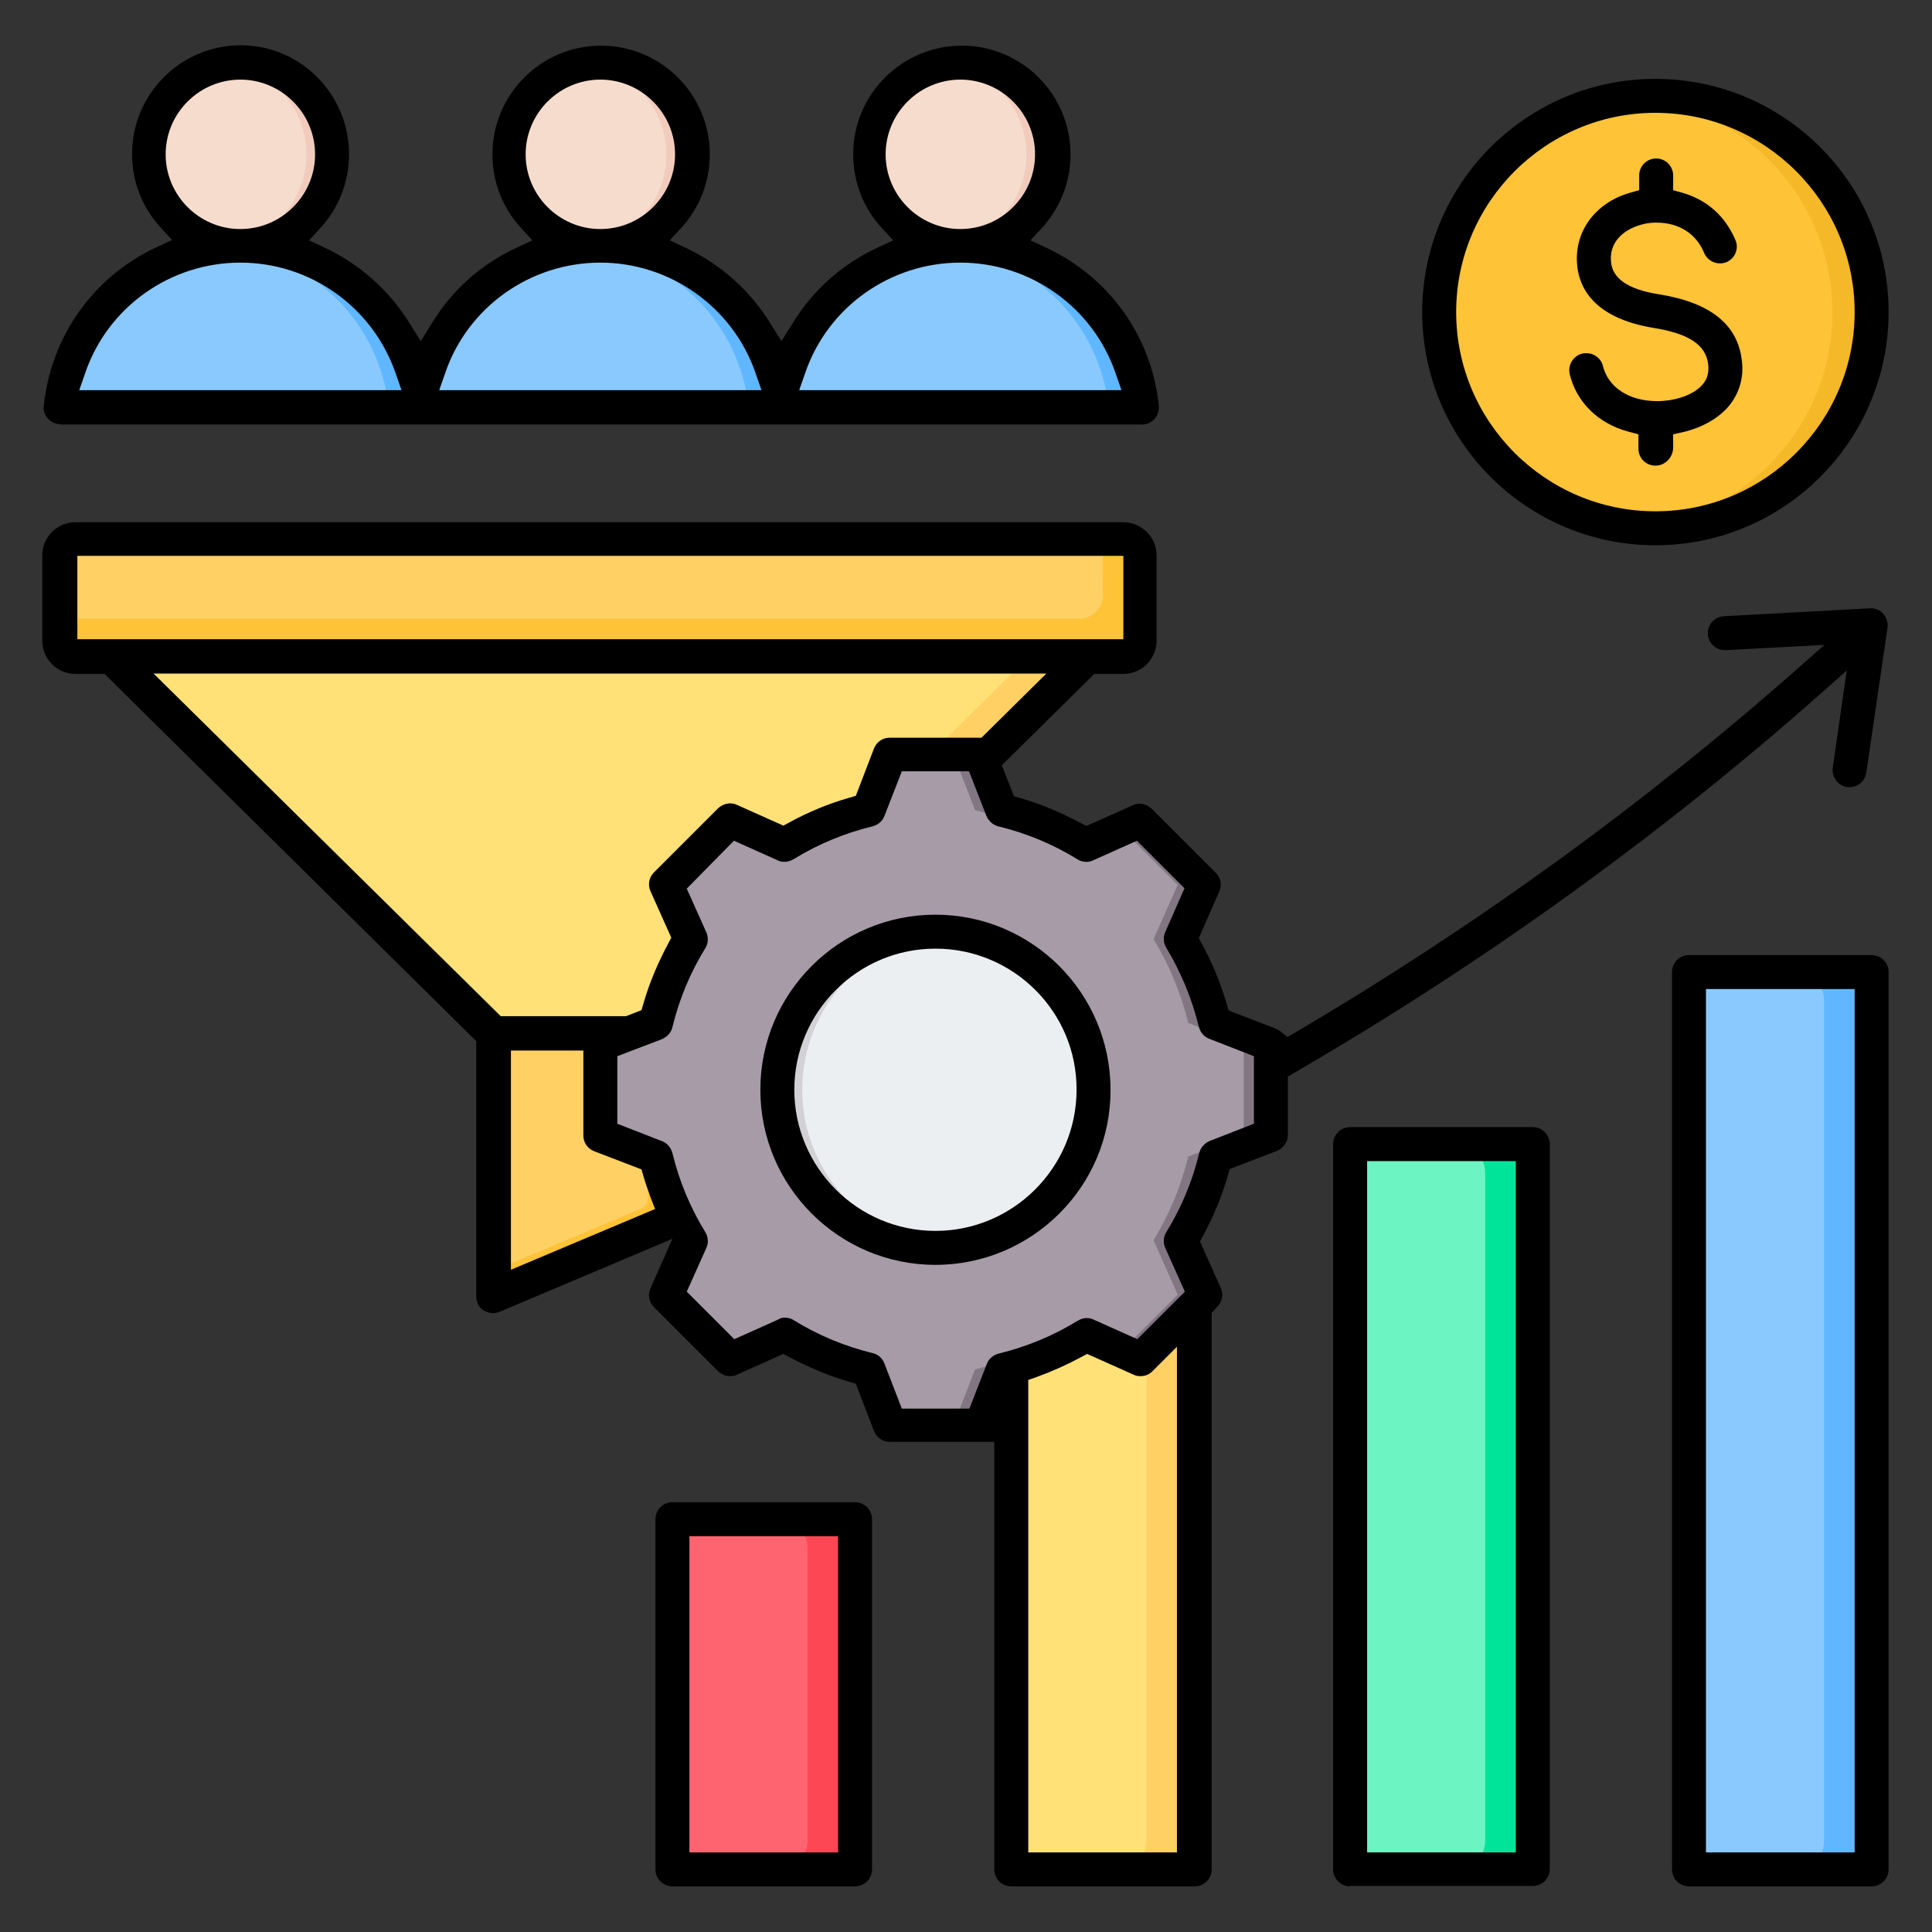
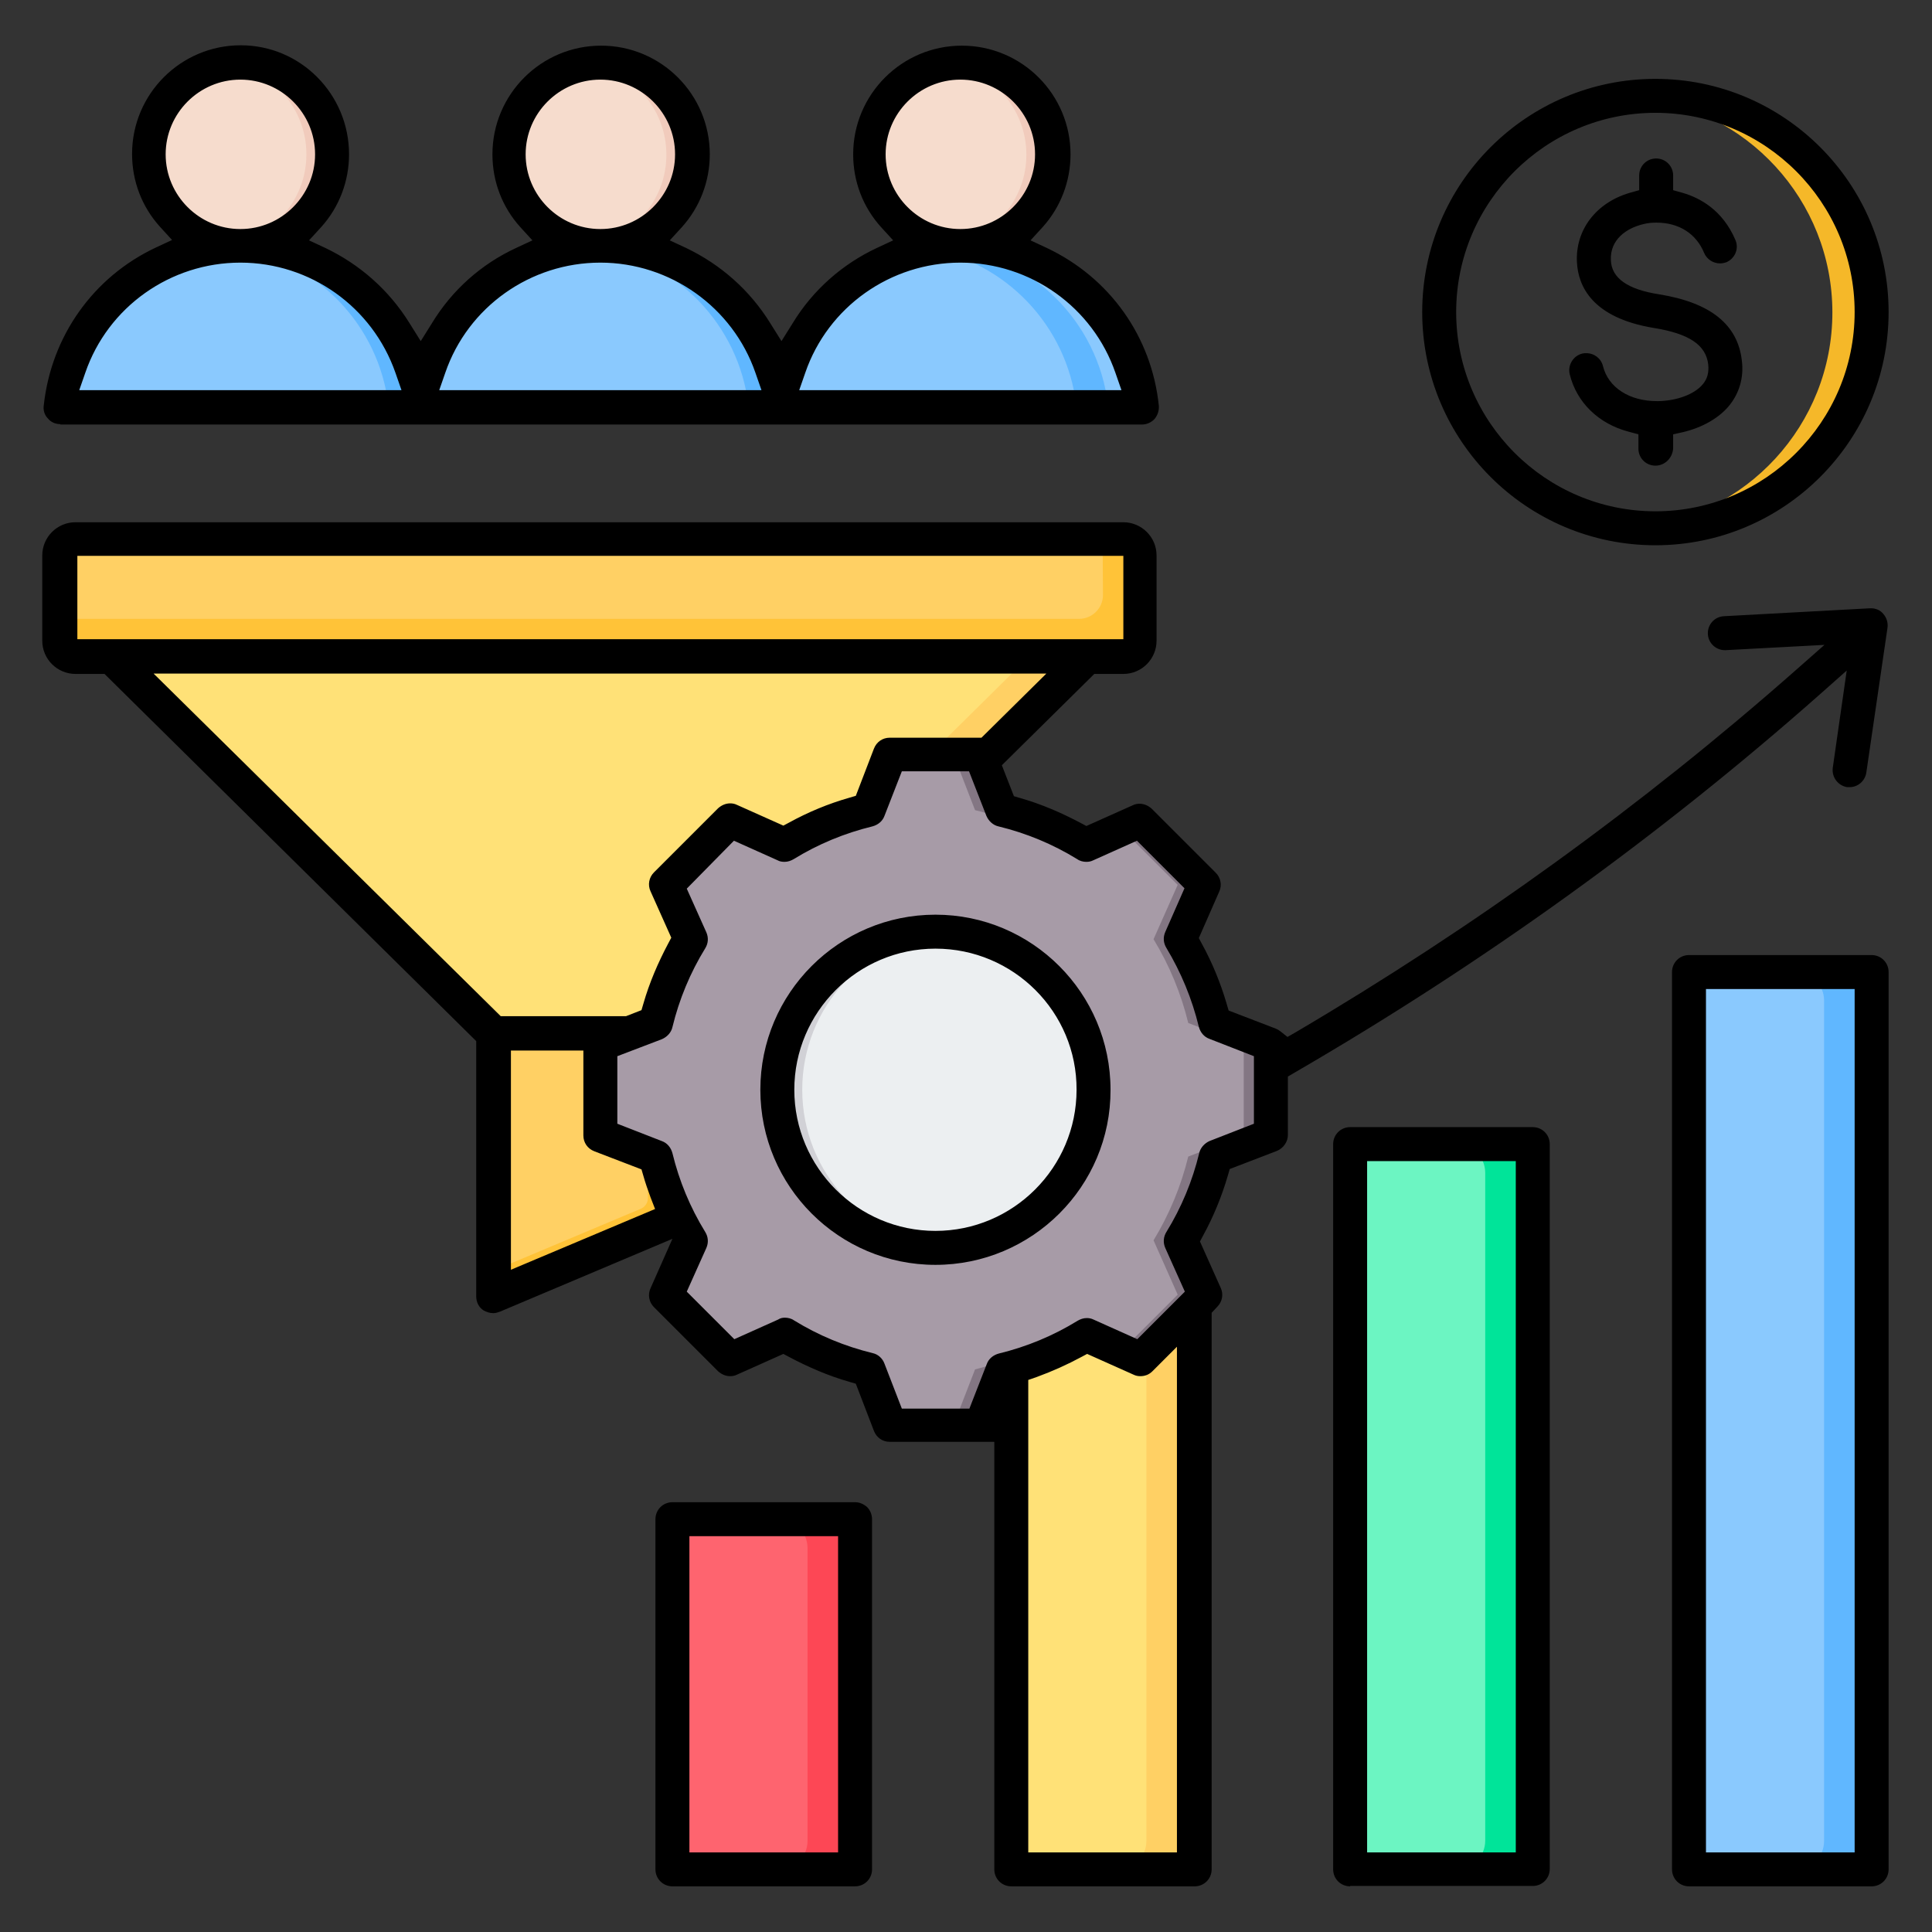
<svg xmlns="http://www.w3.org/2000/svg" version="1.1" id="Layer_1" x="0" y="0" viewBox="0 0 512 512" style="enable-background:new 0 0 512 512" xml:space="preserve">
  <rect x="0" y="0" width="512" height="512" fill="#333333" stroke="none" />
  <style>.st0,.st1,.st2,.st3,.st4,.st5,.st6{fill-rule:evenodd;clip-rule:evenodd;fill:#ffe177}.st1,.st2,.st3,.st4,.st5,.st6{fill:#ffd064}.st2,.st3,.st4,.st5,.st6{fill:#ffc338}.st3,.st4,.st5,.st6{fill:#8ac9fe}.st4,.st5,.st6{fill:#60b7ff}.st5,.st6{fill:#f6dccd}.st6{fill:#f1cbbc}</style>
  <path class="st0" d="m187.3 273.8 101.1-99.9v-26.7H29.8v26.7l101.1 99.9v64.9c0 2.2 2.2 3.6 4.2 2.8l50.4-21.3c1.1-.5 1.8-1.5 1.8-2.8v-43.6z" />
  <path class="st1" d="m187.3 273.8 101.1-99.9v-26.7h-15.6v26.7l-101.1 99.9v43.7c0 1.2-.7 2.3-1.8 2.8l-39 16.4v2c0 2.2 2.2 3.6 4.2 2.8l50.4-21.3c1.1-.5 1.8-1.5 1.8-2.8v-43.6z" />
  <path class="st1" d="M187.3 317.5v-43.7h-56.4v64.9c0 2.2 2.2 3.6 4.2 2.8l50.4-21.3c1.1-.4 1.8-1.5 1.8-2.7z" />
  <path class="st2" d="M187.3 317.5v-43.7h-15.6v43.7c0 1.2-.7 2.3-1.8 2.8l-39 16.4v2c0 2.2 2.2 3.6 4.2 2.8l50.4-21.3c1.1-.4 1.8-1.5 1.8-2.7z" />
  <path class="st1" d="M22.3 142.8H296c3.4 0 6.3 2.8 6.3 6.3v18.6c0 3.4-2.8 6.3-6.3 6.3H22.3c-3.4 0-6.3-2.8-6.3-6.3v-18.6c0-3.5 2.8-6.3 6.3-6.3z" />
  <path class="st2" d="M292.2 142.8h3.7c3.4 0 6.3 2.8 6.3 6.3v18.6c0 3.4-2.8 6.3-6.3 6.3H22.3c-3.4 0-6.3-2.8-6.3-6.3V164h270c3.4 0 6.3-2.8 6.3-6.3l-.1-14.9z" />
  <path class="st3" d="M20.3 107.9H107c2.4 0 4.1-2.1 3.6-4.5-4.5-21.9-23.8-38.3-47-38.3s-42.6 16.5-47 38.3c-.4 2.4 1.4 4.5 3.7 4.5z" />
  <path class="st4" d="M98.6 107.9h8.5c2.4 0 4.1-2.1 3.6-4.5-4.5-21.9-23.8-38.3-47-38.3-1.4 0-2.8.1-4.2.2 21.3 1.9 38.6 17.6 42.8 38.2.4 2.3-1.3 4.4-3.7 4.4z" />
  <circle class="st5" cx="63.7" cy="40.8" r="24.3" />
  <path class="st6" d="M63.7 16.6C77.1 16.6 88 27.5 88 40.9S77.1 65.1 63.7 65.1c-1.1 0-2.3-.1-3.4-.2 11.8-1.6 20.9-11.8 20.9-24s-9.1-22.4-20.9-24c1.1-.2 2.3-.3 3.4-.3z" />
  <path class="st3" d="M115.7 107.9h86.7c2.4 0 4.1-2.1 3.6-4.5-4.5-21.9-23.8-38.3-47-38.3s-42.6 16.5-47 38.3c-.4 2.4 1.4 4.5 3.7 4.5z" />
  <path class="st4" d="M194 107.9h8.5c2.4 0 4.1-2.1 3.6-4.5-4.5-21.9-23.8-38.3-47-38.3-1.4 0-2.8.1-4.2.2 21.3 1.9 38.6 17.6 42.8 38.2.4 2.3-1.3 4.4-3.7 4.4z" />
  <circle class="st5" cx="159.1" cy="40.9" r="24.3" />
  <path class="st6" d="M159.1 16.6c13.4 0 24.3 10.9 24.3 24.3s-10.9 24.3-24.3 24.3c-1.1 0-2.3-.1-3.4-.2 11.8-1.6 20.9-11.8 20.9-24s-9.1-22.4-20.9-24c1.1-.3 2.3-.4 3.4-.4z" />
  <path class="st3" d="M211.1 107.9h86.7c2.4 0 4.1-2.1 3.6-4.5-4.5-21.9-23.8-38.3-47-38.3s-42.6 16.5-47 38.3c-.4 2.4 1.4 4.5 3.7 4.5z" />
-   <path class="st4" d="M289.4 107.9h8.5c2.4 0 4.1-2.1 3.6-4.5-4.5-21.9-23.8-38.3-47-38.3-1.4 0-2.8.1-4.2.2 21.3 1.9 38.6 17.6 42.8 38.2.4 2.3-1.3 4.4-3.7 4.4z" />
+   <path class="st4" d="M289.4 107.9c2.4 0 4.1-2.1 3.6-4.5-4.5-21.9-23.8-38.3-47-38.3-1.4 0-2.8.1-4.2.2 21.3 1.9 38.6 17.6 42.8 38.2.4 2.3-1.3 4.4-3.7 4.4z" />
  <circle transform="rotate(-66.709 254.562 40.94)" class="st5" cx="254.6" cy="40.9" r="24.3" />
  <path class="st6" d="M254.5 16.6c13.4 0 24.3 10.9 24.3 24.3s-10.9 24.3-24.3 24.3c-1.1 0-2.3-.1-3.4-.2 11.8-1.6 20.9-11.8 20.9-24s-9.1-22.4-20.9-24c1.1-.3 2.3-.4 3.4-.4z" />
  <path d="M185.8 402.6H219c4.2 0 7.6 3.4 7.6 7.6v77.7c0 4.2-3.4 7.6-7.6 7.6h-33.2c-4.2 0-7.6-3.4-7.6-7.6v-77.7c0-4.2 3.4-7.6 7.6-7.6z" style="fill-rule:evenodd;clip-rule:evenodd;fill:#fe646f" />
  <path d="M206.4 402.6H219c4.2 0 7.6 3.4 7.6 7.6v77.7c0 4.2-3.4 7.6-7.6 7.6h-12.6c4.2 0 7.6-3.4 7.6-7.6v-77.7c0-4.2-3.4-7.6-7.6-7.6z" style="fill-rule:evenodd;clip-rule:evenodd;fill:#fd4755" />
  <path class="st0" d="M308.8 354h-33.2c-4.2 0-7.6 3.4-7.6 7.6v126.3c0 4.2 3.4 7.6 7.6 7.6h33.2c4.2 0 7.6-3.4 7.6-7.6V361.6c0-4.2-3.4-7.6-7.6-7.6z" />
  <path class="st1" d="M308.8 354h-12.6c4.2 0 7.6 3.4 7.6 7.6v126.3c0 4.2-3.4 7.6-7.6 7.6h12.6c4.2 0 7.6-3.4 7.6-7.6V361.6c0-4.2-3.4-7.6-7.6-7.6z" />
  <path d="M398.6 303.2h-33.2c-4.2 0-7.6 3.4-7.6 7.6v177c0 4.2 3.4 7.6 7.6 7.6h33.2c4.2 0 7.6-3.4 7.6-7.6v-177c0-4.2-3.4-7.6-7.6-7.6z" style="fill-rule:evenodd;clip-rule:evenodd;fill:#6cf5c2" />
  <path d="M398.6 303.2H386c4.2 0 7.6 3.4 7.6 7.6v177c0 4.2-3.4 7.6-7.6 7.6h12.6c4.2 0 7.6-3.4 7.6-7.6v-177c0-4.2-3.4-7.6-7.6-7.6z" style="fill-rule:evenodd;clip-rule:evenodd;fill:#00e499" />
  <path class="st3" d="M455.2 257.6h33.2c4.2 0 7.6 3.4 7.6 7.6v222.7c0 4.2-3.4 7.6-7.6 7.6h-33.2c-4.2 0-7.6-3.4-7.6-7.6V265.1c0-4.1 3.4-7.5 7.6-7.5z" />
  <path class="st4" d="M475.8 257.6h12.6c4.2 0 7.6 3.4 7.6 7.6v222.7c0 4.2-3.4 7.6-7.6 7.6h-12.6c4.2 0 7.6-3.4 7.6-7.6V265.1c0-4.1-3.4-7.5-7.6-7.5z" />
-   <circle class="st2" cx="438.6" cy="82.5" r="57.3" />
  <path d="M438.7 25.4c31.6 0 57.3 25.6 57.3 57.3S470.4 140 438.7 140c-1.8 0-3.5-.1-5.2-.2 29.2-2.6 52.1-27.2 52.1-57s-22.9-54.4-52.1-57c1.7-.3 3.5-.4 5.2-.4z" style="fill-rule:evenodd;clip-rule:evenodd;fill:#f5b829" />
  <path d="M265.6 214.7c7.8 1.9 15.3 5 22.2 9.2l14.4-6.4 17 17-6.4 14.4c4.2 6.9 7.3 14.4 9.2 22.2l14.7 5.7v24l-14.7 5.7c-1.9 7.8-5 15.3-9.2 22.2l6.4 14.4-17 17-14.4-6.4c-6.9 4.2-14.4 7.3-22.2 9.2l-5.7 14.7h-24l-5.7-14.7c-7.8-1.9-15.3-5-22.2-9.2l-14.4 6.4-17-17 6.4-14.4c-4.2-6.9-7.3-14.4-9.2-22.2l-14.7-5.7v-24l14.7-5.7c1.9-7.8 5-15.3 9.2-22.2l-6.4-14.4 17-17 14.4 6.4c6.9-4.2 14.4-7.3 22.2-9.2l5.7-14.7h24l5.7 14.7z" style="fill-rule:evenodd;clip-rule:evenodd;fill:#a79ba7" />
  <path d="m208.1 353.7-14.4 6.4-2.2-2.2 13.5-6c1 .6 2 1.2 3.1 1.8zm57.5-139c7.8 1.9 15.3 5 22.2 9.2l-4.1 1.8c-6.9-4.2-17.5-9.2-25.3-11l-5.7-14.7h7.2l5.7 14.7zm22.2 139c-6.9 4.2-14.4 7.3-22.2 9.2l-5.7 14.7h-7.2l5.7-14.7c7.8-1.9 18.5-6.8 25.3-11l4.1 1.8zm-96.4-134 2.2-2.2 14.4 6.4c-1.1.6-2.1 1.2-3.1 1.8l-13.5-6zm105.9 0 5-2.2 17 17-6.4 14.4c4.2 6.9 7.3 14.4 9.2 22.2l14.7 5.7v24l-14.7 5.7c-1.9 7.8-5 15.3-9.2 22.2l6.4 14.4-17 17-5-2.2 14.8-14.8-6.4-14.4c4.2-6.9 7.3-14.4 9.2-22.2l14.7-5.7v-24l-14.7-5.7c-1.9-7.8-5-15.3-9.2-22.2l6.4-14.4-14.8-14.8z" style="fill-rule:evenodd;clip-rule:evenodd;fill:#837683" />
  <path d="M247.9 246.9c-23.2 0-41.9 18.8-41.9 41.9 0 23.2 18.8 41.9 41.9 41.9s41.9-18.8 41.9-41.9c.1-23.2-18.7-41.9-41.9-41.9z" style="fill-rule:evenodd;clip-rule:evenodd;fill:#eceff1" />
  <path d="M247.9 246.9c-23.2 0-41.9 18.8-41.9 41.9 0 23.2 18.8 41.9 41.9 41.9 1.1 0 2.2 0 3.3-.1-21.6-1.7-38.6-19.8-38.6-41.8s17-40.1 38.6-41.8c-1-.1-2.1-.1-3.3-.1z" style="fill-rule:evenodd;clip-rule:evenodd;fill:#d1d1d6" />
  <path d="M447.6 499.9c-2.5 0-4.5-2-4.5-4.5V257.6c0-2.5 2-4.5 4.5-4.5H496c2.5 0 4.5 2 4.5 4.5v237.8c0 2.5-2 4.5-4.5 4.5h-48.4zm4.5-9h39.4V262.1h-39.4v228.8zm-94.3 9c-2.5 0-4.5-2-4.5-4.5V303.2c0-2.5 2-4.5 4.5-4.5h48.4c2.5 0 4.5 2 4.5 4.5v192.1c0 2.5-2 4.5-4.5 4.5h-48.4zm4.5-9h39.4V307.7h-39.4v183.2zm-94.3 9c-2.5 0-4.5-2-4.5-4.5V382.1h-27.7c-1.9 0-3.5-1.1-4.2-2.9l-4.8-12.5-1.7-.5c-5.6-1.6-10.9-3.9-16-6.6l-1.5-.8-12.3 5.5c-.6.3-1.2.4-1.8.4-1.2 0-2.3-.5-3.2-1.3l-17-17c-1.3-1.3-1.7-3.3-.9-5l5.8-13.1-45.7 19.3c-.6.2-1.1.4-1.8.4-.9 0-1.7-.3-2.5-.7-1.3-.8-2-2.2-2-3.8v-67.6l-98.5-97.3H20c-4.8 0-8.8-3.9-8.8-8.8v-22.6c0-4.8 3.9-8.8 8.8-8.8h277.7c4.8 0 8.8 3.9 8.8 8.8v22.6c0 4.8-3.9 8.8-8.8 8.8H290l-24.5 24.2 3.2 8.2 1.7.5c5.6 1.6 10.9 3.9 16 6.6l1.5.8 12.3-5.5c.6-.3 1.2-.4 1.8-.4 1.2 0 2.3.5 3.2 1.3l17 17c1.3 1.3 1.7 3.3.9 5l-5.4 12.3.8 1.5c2.8 5.1 5 10.5 6.6 16l.5 1.7 12.5 4.8c.5.2.8.4 1.2.7l1.9 1.5 2.1-1.2c47.4-27.9 92-60.2 132.6-96l7.6-6.7-26.2 1.4h-.2c-2.4 0-4.4-1.9-4.5-4.3-.1-2.5 1.8-4.6 4.3-4.7l38.7-2.1h.2c1.3 0 2.5.5 3.3 1.5.9 1 1.3 2.4 1.1 3.7l-5.6 38.3c-.3 2.2-2.2 3.9-4.4 3.9h-.7c-2.4-.4-4.1-2.6-3.8-5.1l3.7-25.8-7.1 6.3C439.9 221.5 393 255.3 343 284.3l-1.7 1v15.5c0 1.8-1.2 3.5-2.9 4.2l-12.5 4.8-.5 1.7c-1.6 5.5-3.8 10.9-6.6 16l-.8 1.5 5.5 12.3c.8 1.7.4 3.7-.9 5l-1.5 1.6v147.5c0 2.5-2 4.5-4.5 4.5H268zm18.6-140.3c-3.7 2-7.7 3.8-11.8 5.3l-2.3.8v125.2h39.4v-134l-6.5 6.5c-.9.9-2 1.3-3.2 1.3-.6 0-1.2-.1-1.8-.4l-12.3-5.5-1.5.8zM208 349.2c.8 0 1.7.2 2.4.7 6.5 4 13.5 6.9 20.9 8.7 1.4.3 2.6 1.4 3.1 2.8l4.6 11.9h17.9l4.6-11.8c.5-1.4 1.7-2.4 3.2-2.8 7.4-1.8 14.4-4.7 20.9-8.7.7-.4 1.5-.7 2.4-.7.6 0 1.2.1 1.8.4l11.6 5.2 12.6-12.6-5.2-11.6c-.6-1.4-.5-2.9.3-4.2 4-6.5 6.9-13.5 8.7-20.9.3-1.4 1.4-2.6 2.7-3.2l11.8-4.6v-17.9l-11.8-4.6c-1.4-.5-2.4-1.7-2.8-3.2-1.8-7.4-4.7-14.4-8.6-20.9-.8-1.3-.9-2.8-.3-4.2l5.1-11.6-12.6-12.6-11.6 5.2c-.6.3-1.2.4-1.8.4-.8 0-1.7-.2-2.4-.7-6.5-4-13.5-6.9-20.9-8.7-1.4-.3-2.6-1.4-3.2-2.8l-4.6-11.8H239l-4.6 11.8c-.5 1.4-1.7 2.4-3.2 2.8-7.4 1.8-14.4 4.7-20.9 8.7-.7.4-1.5.7-2.4.7-.6 0-1.3-.1-1.8-.4l-11.6-5.2-12.5 12.7 5.2 11.6c.6 1.4.5 2.9-.3 4.2-4 6.5-6.9 13.5-8.7 20.9-.3 1.4-1.4 2.6-2.8 3.2l-11.8 4.5v17.9l11.8 4.6c1.4.5 2.4 1.7 2.8 3.2 1.8 7.4 4.7 14.4 8.7 20.9.8 1.3.9 2.8.3 4.2l-5.2 11.6 12.6 12.6 11.6-5.2c.6-.4 1.2-.5 1.8-.5zm-72.6-12.7 38.2-16.1-1.2-3.1c-.7-1.9-1.4-3.9-1.9-5.7l-.5-1.7-12.5-4.8c-1.8-.7-2.9-2.3-2.9-4.2v-22.5h-19.2v58.1zm-2.7-67.2h33.2l4.1-1.6.5-1.7c1.6-5.6 3.9-10.9 6.6-16l.8-1.5-5.5-12.3c-.8-1.7-.4-3.7.9-5l17-17c.9-.8 2-1.3 3.2-1.3.6 0 1.2.1 1.8.4l12.3 5.5 1.5-.8c5.1-2.8 10.4-5 16-6.6l1.7-.5 4.8-12.5c.7-1.8 2.3-2.9 4.2-2.9h24.3l17.2-17H40.7l92 90.8zM20.5 169.4h277.2v-22.1H20.5v22.1zm157.7 330.5c-2.5 0-4.5-2-4.5-4.5v-92.8c0-2.5 2-4.5 4.5-4.5h48.4c1.2 0 2.3.5 3.2 1.3.8.8 1.3 2 1.3 3.2v92.8c0 2.5-2 4.5-4.5 4.5h-48.4zm4.5-9h39.4v-83.8h-39.4v83.8zm65.2-155.7c-25.6 0-46.4-20.8-46.4-46.4 0-25.6 20.8-46.4 46.4-46.4 25.6 0 46.4 20.8 46.4 46.4.1 25.6-20.8 46.4-46.4 46.4zm0-83.8c-20.6 0-37.4 16.8-37.4 37.4 0 20.6 16.8 37.4 37.4 37.4 20.6 0 37.4-16.8 37.4-37.4.1-20.6-16.7-37.4-37.4-37.4zm190.8-106.9c-34.1 0-61.8-27.7-61.8-61.8 0-34.1 27.7-61.8 61.8-61.8 34.1 0 61.8 27.7 61.8 61.8 0 34.1-27.7 61.8-61.8 61.8zm0-114.6c-29.1 0-52.8 23.7-52.8 52.8 0 29.1 23.7 52.8 52.8 52.8 29.1 0 52.8-23.7 52.8-52.8 0-29.1-23.7-52.8-52.8-52.8zm0 93.5c-2.5 0-4.5-2-4.5-4.5v-3.8l-2.6-.7c-8-2.1-13.8-7.8-15.6-15.2-.6-2.4.9-4.9 3.3-5.5.4-.1.7-.1 1.1-.1 2.1 0 3.9 1.4 4.4 3.4 1.4 5.7 7 9.3 14.3 9.3h.4c4.9-.1 9.5-1.8 11.7-4.4 1.3-1.5 1.7-3.2 1.5-5.3-.6-5.2-5.1-8.2-14.5-9.7-16.2-2.7-20-11-20.3-17.5-.4-8.5 5.1-15.7 14-18.3l2.5-.7v-3.9c0-2.5 2-4.5 4.5-4.5s4.5 2 4.5 4.5v3.9l2.5.7c4.5 1.3 10.6 4.5 14 12.5 1 2.3-.1 4.9-2.4 5.9-.6.2-1.1.3-1.7.3-1.8 0-3.5-1.1-4.2-2.8-2.1-5.1-6.7-8-12.6-8-1.2 0-2.4.1-3.5.4-4.3 1-8.9 4-8.6 9.6.2 4.7 4.4 7.7 12.8 9 13.6 2.2 20.8 8 21.9 17.5.6 4.6-.7 8.9-3.6 12.3-2.7 3.1-6.9 5.5-11.9 6.7l-2.7.6v3.8c-.2 2.5-2.2 4.5-4.7 4.5zM16 112.4c-1.3 0-2.5-.5-3.3-1.5-.9-.9-1.3-2.2-1.1-3.5 2-18.3 13.1-34 29.7-41.8l4.3-2-3.2-3.5C37.6 54.8 35 48 35 40.8 35 24.9 47.9 12 63.8 12s28.7 13 28.7 28.9c0 7.1-2.6 14-7.4 19.3l-3.2 3.5 4.3 2c9.2 4.4 16.9 11.2 22.3 19.9l3 4.8 3-4.8c5.3-8.7 13-15.6 22.3-19.9l4.3-2-3.2-3.5c-4.8-5.3-7.4-12.1-7.4-19.3 0-15.9 12.9-28.8 28.8-28.8s28.8 12.9 28.8 28.8c0 7.1-2.6 14-7.4 19.3l-3.2 3.5 4.3 2c9.2 4.4 16.9 11.2 22.3 19.9l3 4.8 3-4.8c5.3-8.7 13.1-15.6 22.3-19.9l4.3-2-3.2-3.5c-4.8-5.3-7.4-12.1-7.4-19.3 0-15.9 12.9-28.8 28.8-28.8s28.8 12.9 28.8 28.8c0 7.1-2.6 14-7.4 19.3l-3.2 3.5 4.3 2c16.7 7.9 27.8 23.5 29.7 41.8.1 1.3-.3 2.5-1.1 3.5-.8.9-2.1 1.5-3.3 1.5H16zm238.5-42.8c-18.5 0-35.1 11.7-41.1 29.2l-1.6 4.6h85.4l-1.6-4.6c-6-17.4-22.5-29.2-41.1-29.2zm-95.4 0c-18.5 0-35.1 11.7-41.1 29.2l-1.6 4.6h85.4l-1.6-4.6c-6-17.4-22.6-29.2-41.1-29.2zm-95.4 0c-18.5 0-35.1 11.7-41.1 29.2l-1.6 4.6h85.4l-1.6-4.6c-6.1-17.5-22.6-29.2-41.1-29.2zm190.8-48.5c-10.9 0-19.8 8.9-19.8 19.8s8.9 19.8 19.8 19.8 19.8-8.9 19.8-19.8-8.9-19.8-19.8-19.8zm-95.4 0c-10.9 0-19.8 8.9-19.8 19.8s8.9 19.8 19.8 19.8 19.8-8.9 19.8-19.8-8.9-19.8-19.8-19.8zm-95.4 0c-10.9 0-19.8 8.9-19.8 19.8s8.9 19.8 19.8 19.8 19.8-8.9 19.8-19.8-8.9-19.8-19.8-19.8z" style="fill-rule:evenodd;clip-rule:evenodd" />
</svg>